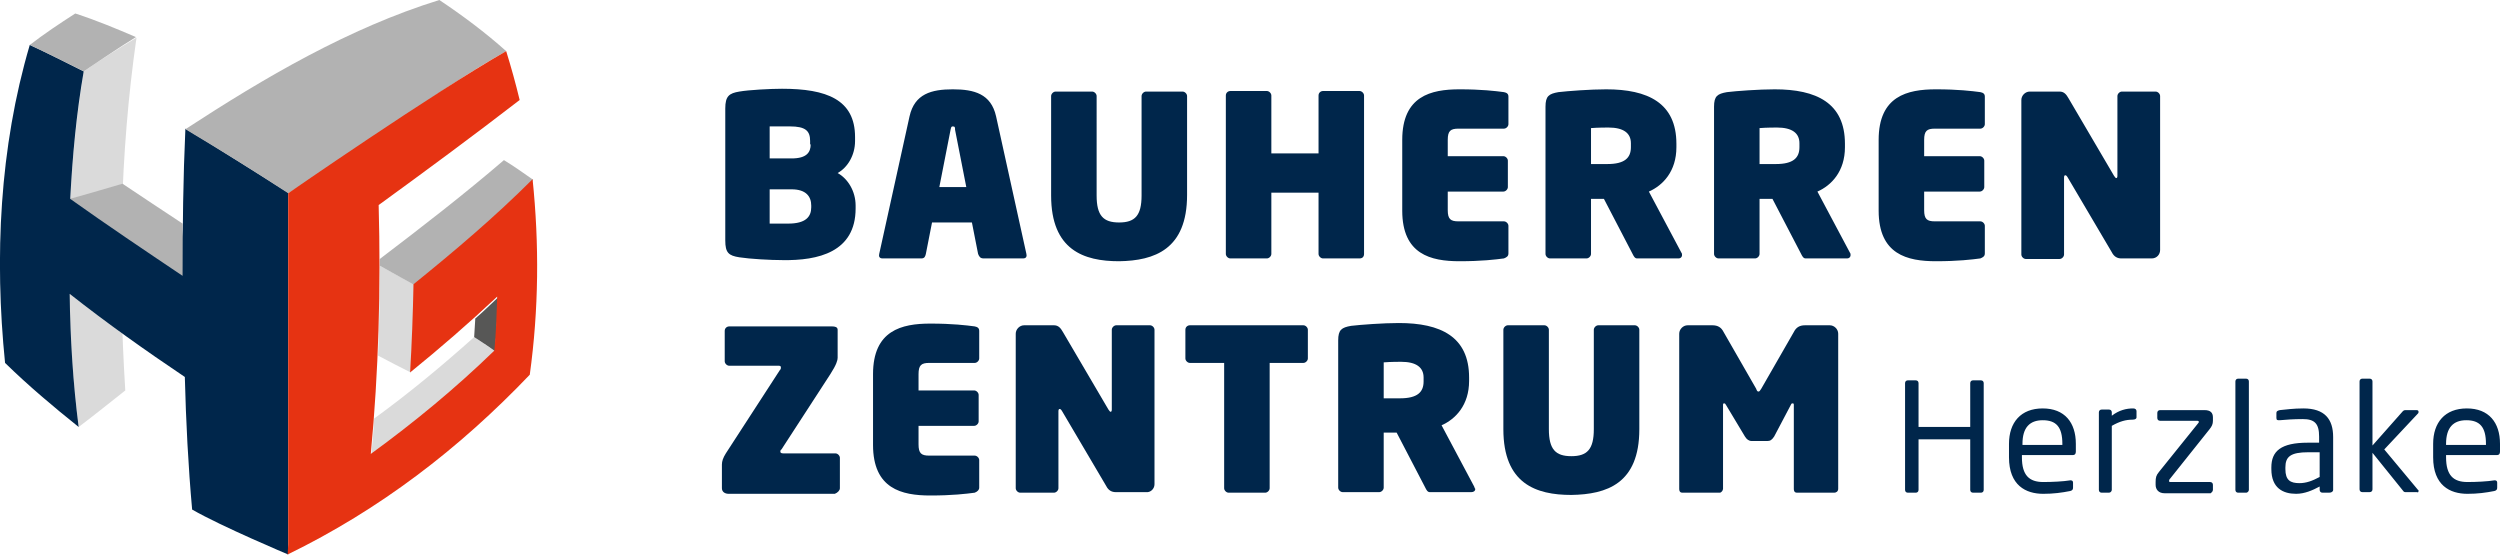
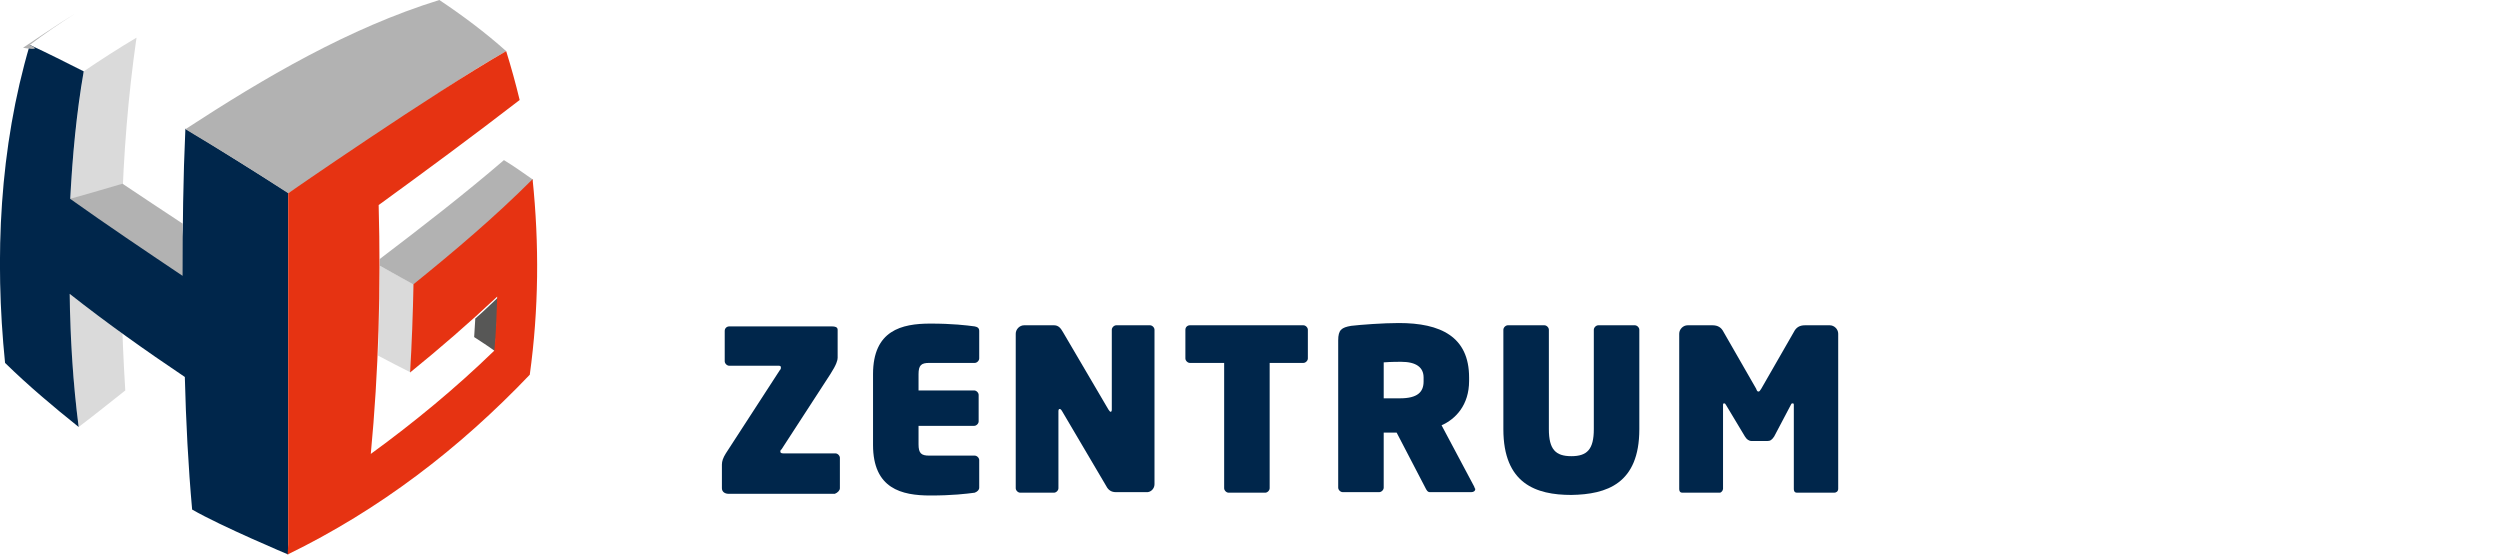
<svg xmlns="http://www.w3.org/2000/svg" version="1.1" id="Ebene_1" x="0px" y="0px" viewBox="0 0 445 98.8" style="enable-background:new 0 0 445 98.8;" xml:space="preserve">
  <style type="text/css">
	.st0{fill:#DADADA;}
	.st1{fill:#B2B2B2;}
	.st2{fill:#00264B;}
	.st3{fill:#575756;}
	.st4{fill:#E63312;}
</style>
  <g>
    <path class="st0" d="M24.3,6.7c-3,20.8-3.3,41.9-2,62.8c-2.8,2.2-5.5,4.4-8.3,6.5c-2.6-21-2.5-42.4,0.9-63.3   C18,10.6,21.1,8.6,24.3,6.7" />
-     <path class="st0" d="M66.6,74.5C72.8,70,78.7,65.1,84.4,60c1.2,0.8,2.5,1.7,3.7,2.5c-6.9,6.7-14.3,12.8-22,18.4   C66.3,78.8,66.5,76.7,66.6,74.5" />
    <path class="st0" d="M73.1,66.3c-2-1-3.9-2-5.8-3c0.2-5.3,0.3-10.7,0.3-16c2,1.1,4.1,2.2,6.1,3.4C73.6,55.9,73.4,61.1,73.1,66.3" />
    <path class="st1" d="M94.9,32C88.2,38.7,81,44.8,73.7,50.7c-2-1.1-4.1-2.3-6.1-3.4c0-0.4,0-0.8,0-1.2c7.5-5.7,15-11.5,22.1-17.6   C91.5,29.6,93.2,30.8,94.9,32" />
  </g>
  <g>
    <path class="st1" d="M21.8,32.7c3.6,2.4,7.2,4.8,10.7,7.1c-0.1,3.1,0.8,7.1,0.8,10.2c-6.7-4.5-15.5-9.6-22-14.3   C14.4,34.9,21.8,32.7,21.8,32.7" />
    <path class="st2" d="M5.3,8c3.3,1.5,6.4,3.1,9.6,4.7c-1.3,7.5-2,15.1-2.4,22.7c6.6,4.7,13.3,9.2,20,13.7c0-8.7,0.1-17.5,0.5-26.2   c6.2,3.7,18.3,11.4,18.3,11.4v64.4c0,0-11.9-5-17.1-8c-0.7-7.8-1.1-15.7-1.3-23.6c-7-4.7-13.9-9.6-20.5-14.8   C12.5,60.3,13,68.2,14,76c-4.5-3.6-8.9-7.3-13.1-11.4C-1,45.8-0.1,26.3,5.3,8" />
  </g>
  <g>
    <path class="st1" d="M33,23C47.1,13.8,62.1,5,78.2,0c4.2,2.8,8.2,5.8,11.9,9.1c-13.4,7.6-25.3,17.3-38.8,25.3   C45.3,30.5,39.2,26.7,33,23" />
-     <path class="st1" d="M5.3,8c2.6-2,5.3-3.8,8.1-5.6c3.7,1.2,7.3,2.7,10.8,4.2c-2.5,1.5-9.3,6.1-9.3,6.1S7.9,9.2,5.3,8" />
+     <path class="st1" d="M5.3,8c2.6-2,5.3-3.8,8.1-5.6c-2.5,1.5-9.3,6.1-9.3,6.1S7.9,9.2,5.3,8" />
    <path class="st3" d="M88.1,62.5c-1.2-0.9-2.5-1.7-3.7-2.5c0.1-1.1,0.1-2.2,0.2-3.3c1.4-1.2,2.7-2.5,4.1-3.8   C88.5,56.1,88.4,59.3,88.1,62.5" />
    <path class="st4" d="M51.3,96.9V34.4c0,0,25.4-17.6,38.8-25.3c0.9,2.9,1.7,5.8,2.4,8.7c-8.3,6.4-16.7,12.6-25.1,18.7   c0.4,14.8,0,29.6-1.4,44.3c7.7-5.6,15.1-11.7,22-18.4c0.3-3.2,0.4-6.4,0.5-9.6c-5,4.7-10.2,9.2-15.5,13.5   c0.3-5.2,0.5-10.4,0.6-15.7c7.3-5.9,14.5-12,21.2-18.7c1.2,11.6,1.1,23.2-0.5,34.8c-12.6,13.2-26.7,24-43.1,32" />
    <path class="st2" d="M149.5,86.9v-5.4c0-0.4-0.4-0.8-0.8-0.8h-9.3c-0.3,0-0.5-0.1-0.5-0.3c0-0.1,0-0.3,0.2-0.4l8.7-13.4   c1.1-1.7,1.3-2.5,1.3-2.9v-5c0-0.5-0.5-0.6-1-0.6h-18.3c-0.4,0-0.8,0.3-0.8,0.8v5.4c0,0.4,0.4,0.8,0.8,0.8h8.8   c0.3,0,0.4,0.1,0.4,0.3c0,0.2,0,0.3-0.2,0.5l-9.6,14.8c-0.5,0.8-0.7,1.4-0.7,2v4.2c0,0.7,0.6,1,1.2,1h18.9   C149.1,87.7,149.5,87.3,149.5,86.9" />
    <path class="st2" d="M174.3,86.8v-4.9c0-0.4-0.4-0.8-0.8-0.8h-8.1c-1.4,0-1.9-0.4-1.9-2v-3.3h9.9c0.4,0,0.8-0.4,0.8-0.8v-4.7   c0-0.4-0.4-0.8-0.8-0.8h-9.9v-2.9c0-1.6,0.5-2,1.9-2h8.1c0.4,0,0.8-0.4,0.8-0.8v-4.9c0-0.5-0.3-0.7-0.8-0.8c-1.5-0.2-4-0.5-7.9-0.5   c-5.1,0-10.2,1.2-10.2,9v12.6c0,7.8,5.1,9,10.2,9c3.9,0,6.4-0.3,7.9-0.5C174,87.5,174.3,87.2,174.3,86.8" />
    <path class="st2" d="M205.5,86.2V58.7c0-0.4-0.4-0.8-0.8-0.8h-6c-0.4,0-0.8,0.4-0.8,0.8v14.2c0,0.3-0.1,0.4-0.2,0.4   c-0.1,0-0.2-0.1-0.4-0.4l-8.1-13.8c-0.4-0.7-0.8-1.2-1.6-1.2h-5.3c-0.8,0-1.5,0.7-1.5,1.5v27.5c0,0.4,0.4,0.8,0.8,0.8h6   c0.4,0,0.8-0.4,0.8-0.8V73.2c0-0.3,0.1-0.4,0.2-0.4c0.1,0,0.2,0,0.4,0.3l7.9,13.4c0.4,0.8,1,1.1,1.7,1.1h5.4   C204.8,87.7,205.5,87,205.5,86.2" />
    <path class="st2" d="M232.8,63.8v-5.1c0-0.4-0.4-0.8-0.8-0.8h-20.2c-0.4,0-0.8,0.3-0.8,0.8v5.1c0,0.4,0.4,0.8,0.8,0.8h6.1v22.3   c0,0.4,0.4,0.8,0.8,0.8h6.5c0.4,0,0.8-0.4,0.8-0.8V64.6h6C232.4,64.6,232.8,64.2,232.8,63.8" />
    <path class="st2" d="M253.4,67.9c0,1.9-1.1,3-4.2,3c-0.2,0-2.7,0-2.9,0v-6.4c1.2-0.1,2.8-0.1,3.1-0.1c2.7,0,4,1,4,2.8V67.9z    M262.4,86.6l-5.8-10.9c2.5-1.1,4.9-3.6,4.9-7.9v-0.6c0-7.3-5.1-9.7-12.5-9.7c-2.8,0-6.8,0.3-8.5,0.5c-1.7,0.3-2.3,0.7-2.3,2.6   v26.2c0,0.4,0.4,0.8,0.8,0.8h6.5c0.4,0,0.8-0.4,0.8-0.8v-9.8c1.2,0,1.7,0,2.3,0l5.1,9.8c0.2,0.4,0.4,0.8,0.8,0.8h7.4   c0.4,0,0.7-0.2,0.7-0.6C262.5,87,262.5,86.8,262.4,86.6" />
    <path class="st2" d="M291.8,76.4V58.7c0-0.4-0.4-0.8-0.8-0.8h-6.5c-0.4,0-0.8,0.4-0.8,0.8v17.7c0,3.6-1.2,4.8-4,4.8   c-2.8,0-4-1.2-4-4.8V58.7c0-0.4-0.4-0.8-0.8-0.8h-6.5c-0.4,0-0.8,0.4-0.8,0.8v17.7c0,9.7,5.8,11.7,12.1,11.7   C286,88,291.8,86.1,291.8,76.4" />
    <path class="st2" d="M318.7,72.2c0.2-0.4,0.2-0.4,0.4-0.4c0.2,0,0.2,0.1,0.2,0.4V87c0,0.6,0.3,0.7,0.6,0.7h6.6   c0.3,0,0.7-0.2,0.7-0.7V59.4c0-0.8-0.7-1.5-1.5-1.5h-4.4c-1,0-1.6,0.4-2,1.2l-5.8,10.1c-0.2,0.3-0.3,0.5-0.5,0.5s-0.3-0.2-0.4-0.5   l-5.8-10.1c-0.4-0.8-1-1.2-2-1.2h-4.4c-0.8,0-1.5,0.7-1.5,1.5V87c0,0.6,0.3,0.7,0.6,0.7h6.6c0.3,0,0.6-0.4,0.6-0.7V72.2   c0-0.3,0-0.4,0.2-0.4s0.2,0.1,0.4,0.4l3.3,5.5c0.3,0.5,0.7,0.8,1.2,0.8h2.8c0.5,0,0.8-0.2,1.2-0.8L318.7,72.2z" />
-     <path class="st2" d="M384.5,44.5V17.1c0-0.4-0.4-0.8-0.8-0.8h-6c-0.4,0-0.8,0.4-0.8,0.8v14.2c0,0.3-0.1,0.4-0.2,0.4   s-0.2-0.1-0.4-0.4l-8.1-13.8c-0.4-0.7-0.8-1.2-1.6-1.2h-5.3c-0.8,0-1.5,0.7-1.5,1.5v27.5c0,0.4,0.4,0.8,0.8,0.8h6   c0.4,0,0.8-0.4,0.8-0.8V31.6c0-0.3,0.1-0.4,0.2-0.4c0.1,0,0.2,0,0.4,0.3l7.9,13.4c0.4,0.8,1,1.1,1.7,1.1h5.4   C383.9,46,384.5,45.3,384.5,44.5 M353.3,45.1v-4.9c0-0.4-0.4-0.8-0.8-0.8h-8.1c-1.4,0-1.9-0.4-1.9-2v-3.3h9.9   c0.4,0,0.8-0.4,0.8-0.8v-4.7c0-0.4-0.4-0.8-0.8-0.8h-9.9v-2.9c0-1.6,0.5-2,1.9-2h8.1c0.4,0,0.8-0.4,0.8-0.8v-4.9   c0-0.5-0.3-0.7-0.8-0.8c-1.5-0.2-4-0.5-7.9-0.5c-5.1,0-10.2,1.2-10.2,9v12.6c0,7.8,5.1,9,10.2,9c3.9,0,6.4-0.3,7.9-0.5   C353,45.8,353.3,45.6,353.3,45.1 M320.3,26.2c0,1.9-1.1,3-4.2,3c-0.2,0-2.7,0-2.9,0v-6.4c1.2-0.1,2.8-0.1,3.1-0.1c2.7,0,4,1,4,2.8   V26.2z M329.4,45.4c0-0.1,0-0.3-0.1-0.4l-5.8-10.9c2.5-1.1,4.9-3.6,4.9-7.9v-0.6c0-7.3-5.1-9.7-12.5-9.7c-2.8,0-6.9,0.3-8.5,0.5   c-1.7,0.3-2.3,0.7-2.3,2.6v26.2c0,0.4,0.4,0.8,0.8,0.8h6.5c0.4,0,0.8-0.4,0.8-0.8v-9.8c1.2,0,1.7,0,2.3,0l5.1,9.8   c0.2,0.4,0.4,0.8,0.8,0.8h7.4C329.1,46,329.4,45.8,329.4,45.4 M290.3,26.2c0,1.9-1.1,3-4.2,3c-0.2,0-2.7,0-2.9,0v-6.4   c1.2-0.1,2.8-0.1,3.1-0.1c2.7,0,4,1,4,2.8V26.2z M299.4,45.4c0-0.1,0-0.3-0.1-0.4l-5.8-10.9c2.5-1.1,4.9-3.6,4.9-7.9v-0.6   c0-7.3-5.1-9.7-12.5-9.7c-2.8,0-6.8,0.3-8.5,0.5c-1.7,0.3-2.3,0.7-2.3,2.6v26.2c0,0.4,0.4,0.8,0.8,0.8h6.5c0.4,0,0.8-0.4,0.8-0.8   v-9.8c1.2,0,1.7,0,2.3,0l5.1,9.8c0.2,0.4,0.4,0.8,0.8,0.8h7.4C299.1,46,299.4,45.8,299.4,45.4 M268.5,45.1v-4.9   c0-0.4-0.4-0.8-0.8-0.8h-8.1c-1.4,0-1.9-0.4-1.9-2v-3.3h9.9c0.4,0,0.8-0.4,0.8-0.8v-4.7c0-0.4-0.4-0.8-0.8-0.8h-9.9v-2.9   c0-1.6,0.5-2,1.9-2h8.1c0.4,0,0.8-0.4,0.8-0.8v-4.9c0-0.5-0.3-0.7-0.8-0.8c-1.5-0.2-4-0.5-7.9-0.5c-5.1,0-10.2,1.2-10.2,9v12.6   c0,7.8,5.1,9,10.2,9c3.9,0,6.4-0.3,7.9-0.5C268.2,45.8,268.5,45.6,268.5,45.1 M242.8,45.2V17c0-0.4-0.4-0.8-0.8-0.8h-6.5   c-0.4,0-0.8,0.3-0.8,0.8v10.3h-8.4V17c0-0.4-0.4-0.8-0.8-0.8H219c-0.4,0-0.8,0.3-0.8,0.8v28.2c0,0.4,0.4,0.8,0.8,0.8h6.5   c0.4,0,0.8-0.4,0.8-0.8V34.3h8.4v10.9c0,0.4,0.4,0.8,0.8,0.8h6.5C242.5,46,242.8,45.7,242.8,45.2 M211.3,34.7V17.1   c0-0.4-0.4-0.8-0.8-0.8H204c-0.4,0-0.8,0.4-0.8,0.8v17.7c0,3.6-1.2,4.8-4,4.8c-2.8,0-4-1.2-4-4.8V17.1c0-0.4-0.4-0.8-0.8-0.8h-6.5   c-0.4,0-0.8,0.4-0.8,0.8v17.7c0,9.7,5.8,11.7,12.1,11.7C205.5,46.4,211.3,44.4,211.3,34.7 M172,33.3h-4.8l2-10.2   c0.1-0.4,0.1-0.6,0.4-0.6c0.4,0,0.4,0.2,0.4,0.6L172,33.3z M175.1,46h7c0.6,0,0.7-0.4,0.6-0.8l-5.4-24.5c-0.9-4-3.9-4.8-7.7-4.8   c-3.8,0-6.8,0.8-7.7,4.8l-5.4,24.5c-0.1,0.4,0,0.8,0.6,0.8h6.9c0.6,0,0.7-0.4,0.8-0.8l1.1-5.6h7.1l1.1,5.6   C174.3,45.7,174.5,46,175.1,46 M144.4,36.9c0,1.7-1,2.9-4.1,2.9H137v-6.1h3.9c2.6,0,3.5,1.3,3.5,2.9V36.9z M144.3,25.7   c0,1.4-0.7,2.5-3.4,2.5H137v-5.7c0.3,0,2.8,0,3.6,0c2.8,0,3.6,0.8,3.6,2.6V25.7z M152.3,37.1v-0.5c0-2.6-1.4-4.8-3.2-5.8   c1.8-1,3.1-3.2,3.1-5.7v-0.7c0-6.7-5.1-8.6-13-8.6c-2,0-5.9,0.2-7.6,0.5c-1.8,0.3-2.5,0.8-2.5,3v23.5c0,2.2,0.6,2.7,2.5,3   c1.9,0.3,5.6,0.5,7.7,0.5C145.6,46.4,152.3,44.9,152.3,37.1" />
-     <path class="st2" d="M442.6,79.2h-7.2V79c0-2.9,1.3-4.2,3.6-4.2c2.4,0,3.5,1.2,3.5,4.2V79.2z M445,80.4V79c0-3.8-2-6.3-5.9-6.3   c-3.9,0-6,2.5-6,6.3v2.4c0,5,3,6.5,6.1,6.5c1.8,0,3.3-0.2,4.8-0.5c0.4-0.1,0.5-0.3,0.5-0.6v-0.9c0-0.3-0.2-0.4-0.4-0.4H444   c-1.2,0.2-3.2,0.3-4.8,0.3c-2.5,0-3.8-1.2-3.8-4.4V81h9.1C444.8,81,445,80.8,445,80.4 M430.5,87.4c0-0.1,0-0.2-0.1-0.2l-6-7.2   l6-6.4c0.1-0.1,0.1-0.2,0.1-0.3c0-0.2-0.1-0.3-0.4-0.3h-1.9c-0.3,0-0.4,0.1-0.5,0.2l-5.4,6.1V67.9c0-0.3-0.2-0.5-0.5-0.5h-1.3   c-0.3,0-0.5,0.2-0.5,0.5v19.2c0,0.3,0.2,0.5,0.5,0.5h1.3c0.3,0,0.5-0.2,0.5-0.5v-6.5l5.4,6.7c0.2,0.3,0.3,0.3,0.6,0.3h1.9   C430.4,87.7,430.5,87.6,430.5,87.4 M412.9,84.9c-1.3,0.7-2.4,1.1-3.6,1.1c-1.6,0-2.5-0.5-2.5-2.5v-0.3c0-1.9,0.9-2.7,4.1-2.7h2   V84.9z M415.3,87.2v-9.4c0-3.2-1.5-5.1-5.3-5.1c-1.8,0-3.1,0.2-4.2,0.3c-0.4,0.1-0.6,0.2-0.6,0.5v0.9c0,0.4,0.2,0.4,0.5,0.4h0.1   c1.1-0.1,2.4-0.2,4.1-0.2c2.1,0,2.9,0.8,2.9,3.1v1.1h-2c-4.8,0-6.5,1.5-6.5,4.4v0.3c0,3.4,2.1,4.4,4.4,4.4c1.5,0,2.9-0.6,4.2-1.3   v0.6c0,0.3,0.2,0.5,0.5,0.5h1.2C415,87.7,415.3,87.5,415.3,87.2 M400.3,87.2V67.9c0-0.3-0.2-0.5-0.5-0.5h-1.4   c-0.3,0-0.5,0.2-0.5,0.5v19.3c0,0.3,0.2,0.5,0.5,0.5h1.4C400.1,87.7,400.3,87.4,400.3,87.2 M393.9,87.2v-0.9c0-0.3-0.2-0.5-0.5-0.5   h-7.1c-0.2,0-0.2-0.1-0.2-0.2c0-0.1,0-0.2,0.1-0.3l7.1-8.9c0.4-0.5,0.6-0.9,0.6-1.5v-0.6c0-0.8-0.4-1.3-1.5-1.3h-7.9   c-0.3,0-0.5,0.2-0.5,0.5v0.9c0,0.3,0.2,0.5,0.5,0.5h6.6c0.2,0,0.3,0.1,0.3,0.2c0,0.1-0.1,0.2-0.1,0.2l-7,8.7   c-0.5,0.6-0.6,1-0.6,1.8v0.5c0,0.8,0.5,1.5,1.6,1.5h8.2C393.6,87.7,393.9,87.5,393.9,87.2 M380.3,74.3v-1.1c0-0.3-0.2-0.5-0.6-0.5   c-1.2,0-2.5,0.3-3.8,1.3v-0.6c0-0.3-0.2-0.5-0.5-0.5h-1.3c-0.3,0-0.5,0.2-0.5,0.5v13.8c0,0.3,0.2,0.5,0.5,0.5h1.3   c0.3,0,0.5-0.3,0.5-0.5V75.8c1.4-0.8,2.5-1.1,3.7-1.1C380.1,74.7,380.3,74.5,380.3,74.3 M367.1,79.2H360V79c0-2.9,1.3-4.2,3.6-4.2   c2.4,0,3.5,1.2,3.5,4.2V79.2z M369.5,80.4V79c0-3.8-2-6.3-5.9-6.3c-3.9,0-6,2.5-6,6.3v2.4c0,5,3,6.5,6.1,6.5c1.8,0,3.3-0.2,4.8-0.5   c0.4-0.1,0.5-0.3,0.5-0.6v-0.9c0-0.3-0.2-0.4-0.4-0.4h-0.1c-1.2,0.2-3.2,0.3-4.8,0.3c-2.5,0-3.8-1.2-3.8-4.4V81h9.1   C369.3,81,369.5,80.8,369.5,80.4 M353.1,87.2v-19c0-0.3-0.2-0.5-0.5-0.5h-1.4c-0.3,0-0.5,0.2-0.5,0.5V76h-9.2v-7.8   c0-0.3-0.2-0.5-0.5-0.5h-1.4c-0.3,0-0.5,0.2-0.5,0.5v19c0,0.3,0.2,0.5,0.5,0.5h1.4c0.3,0,0.5-0.2,0.5-0.5v-9h9.2v9   c0,0.3,0.2,0.5,0.5,0.5h1.4C352.9,87.7,353.1,87.5,353.1,87.2" />
  </g>
</svg>